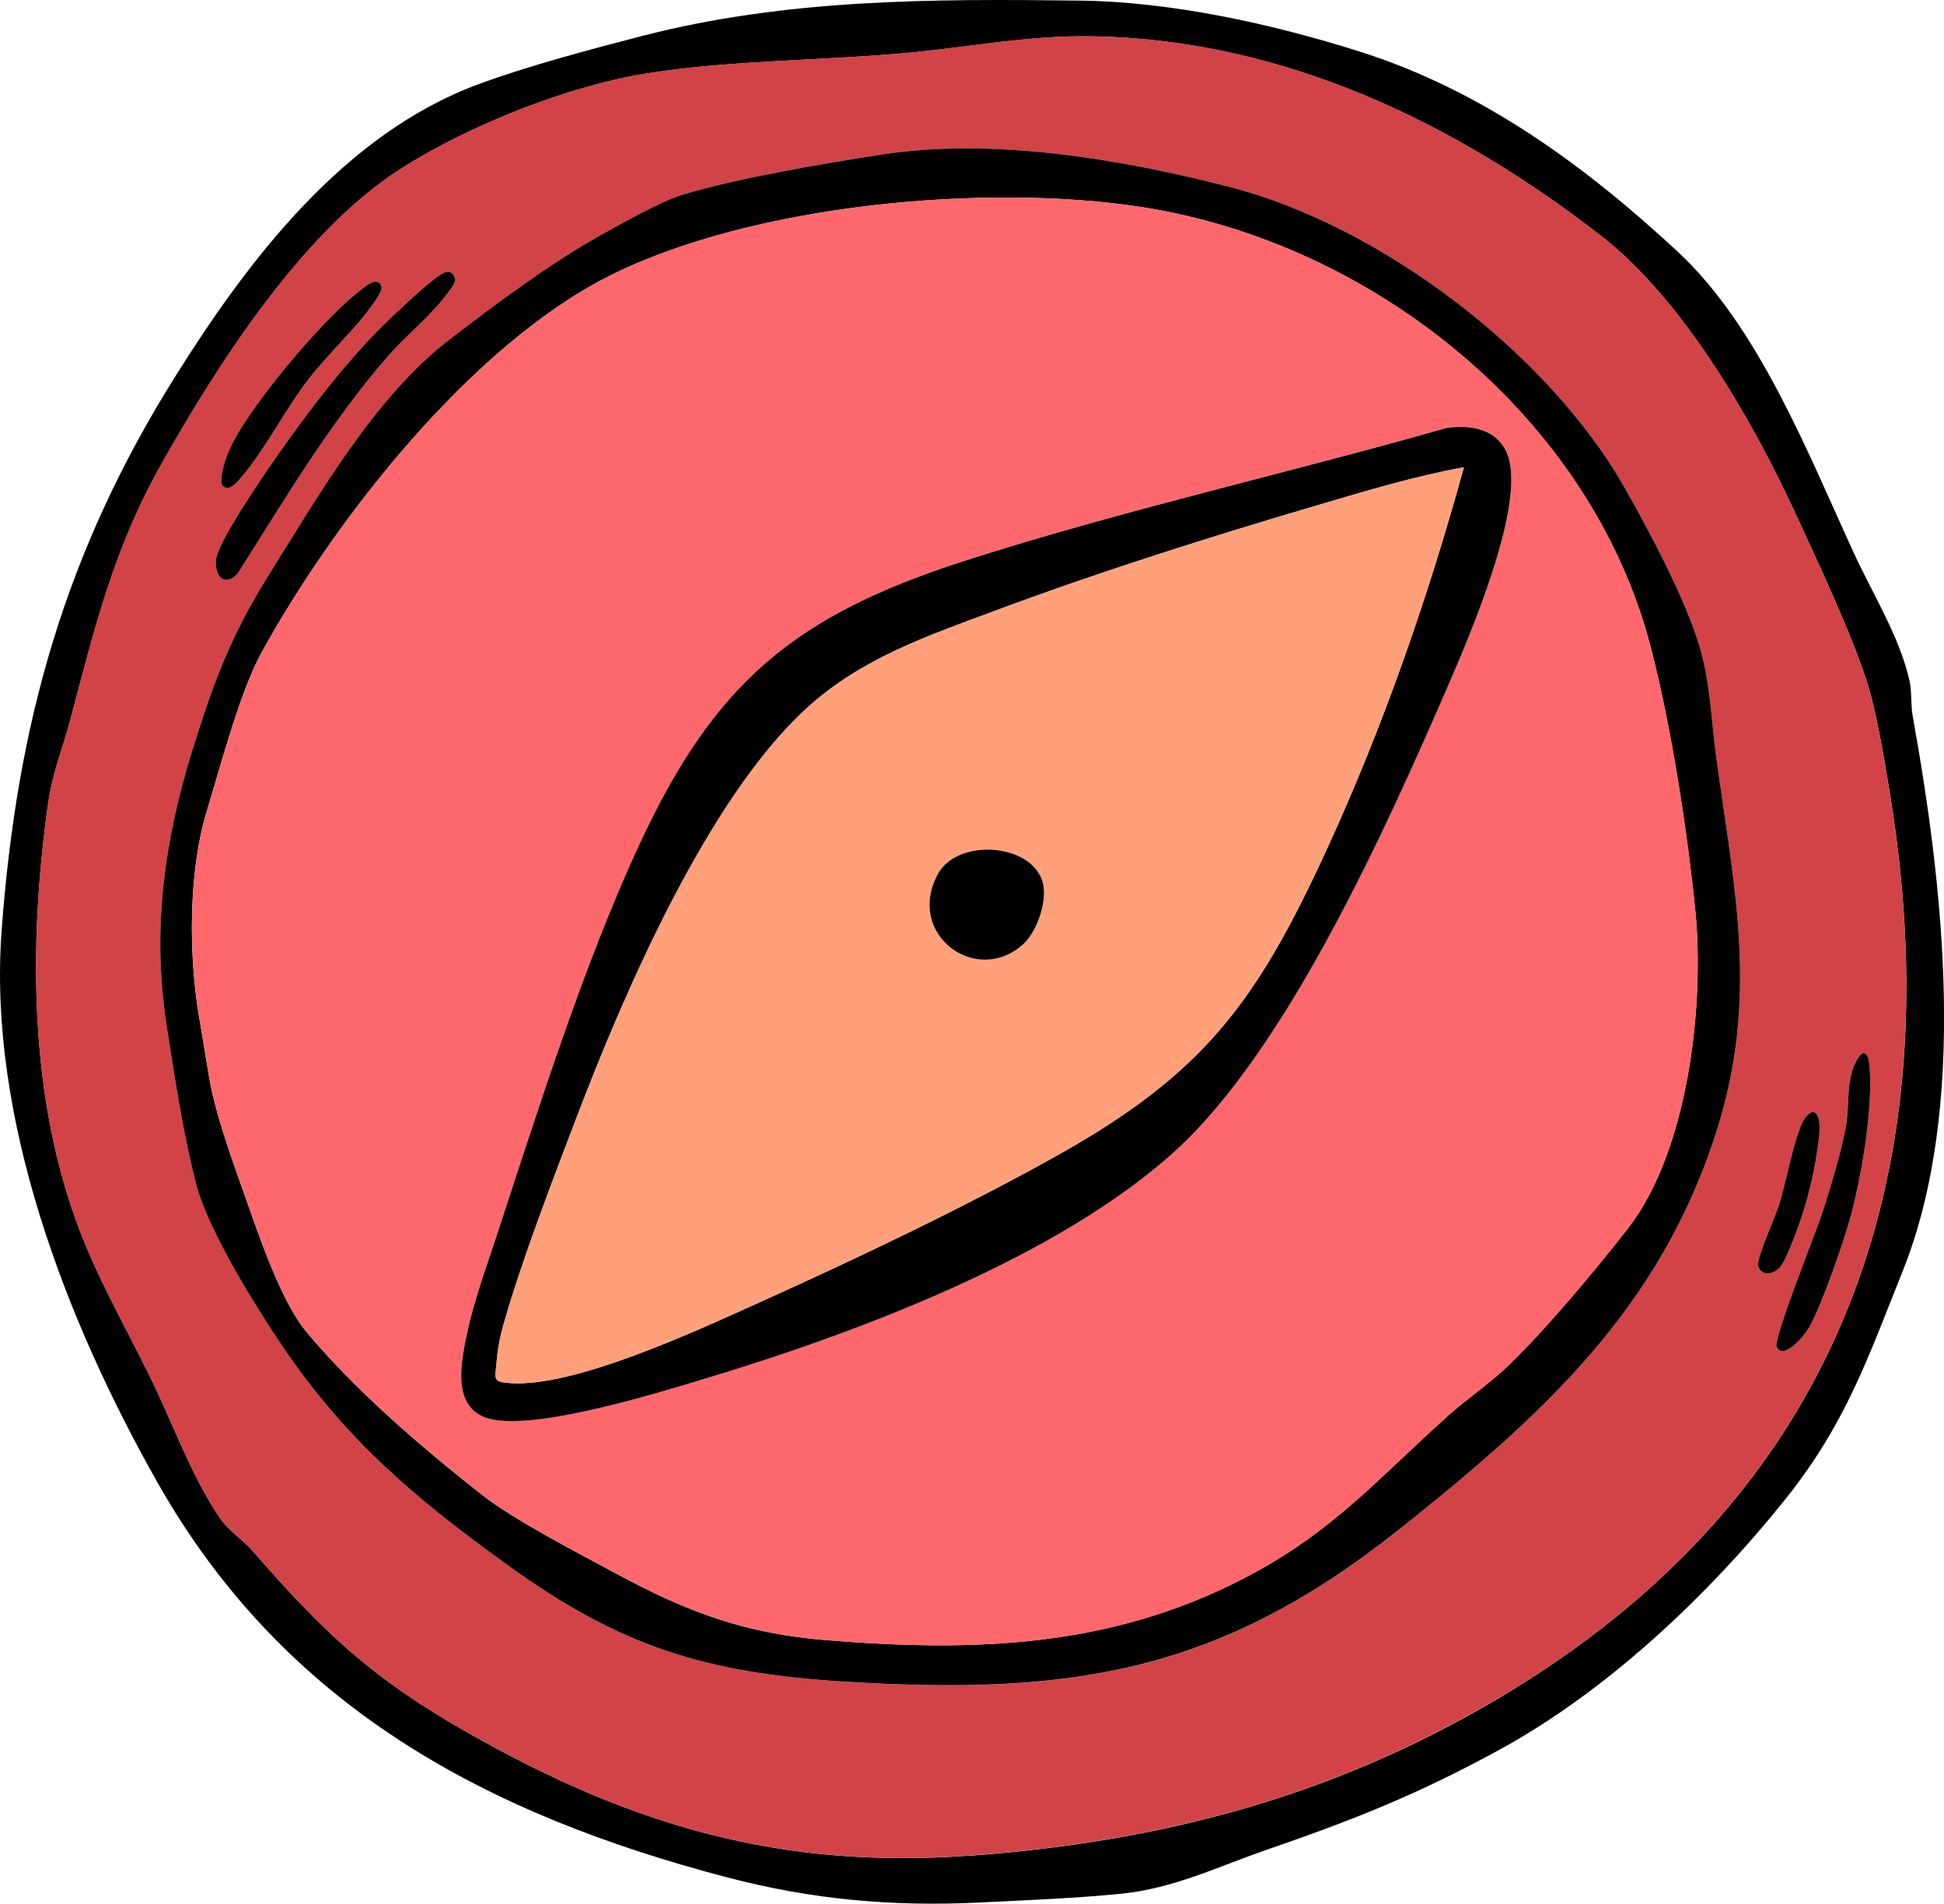
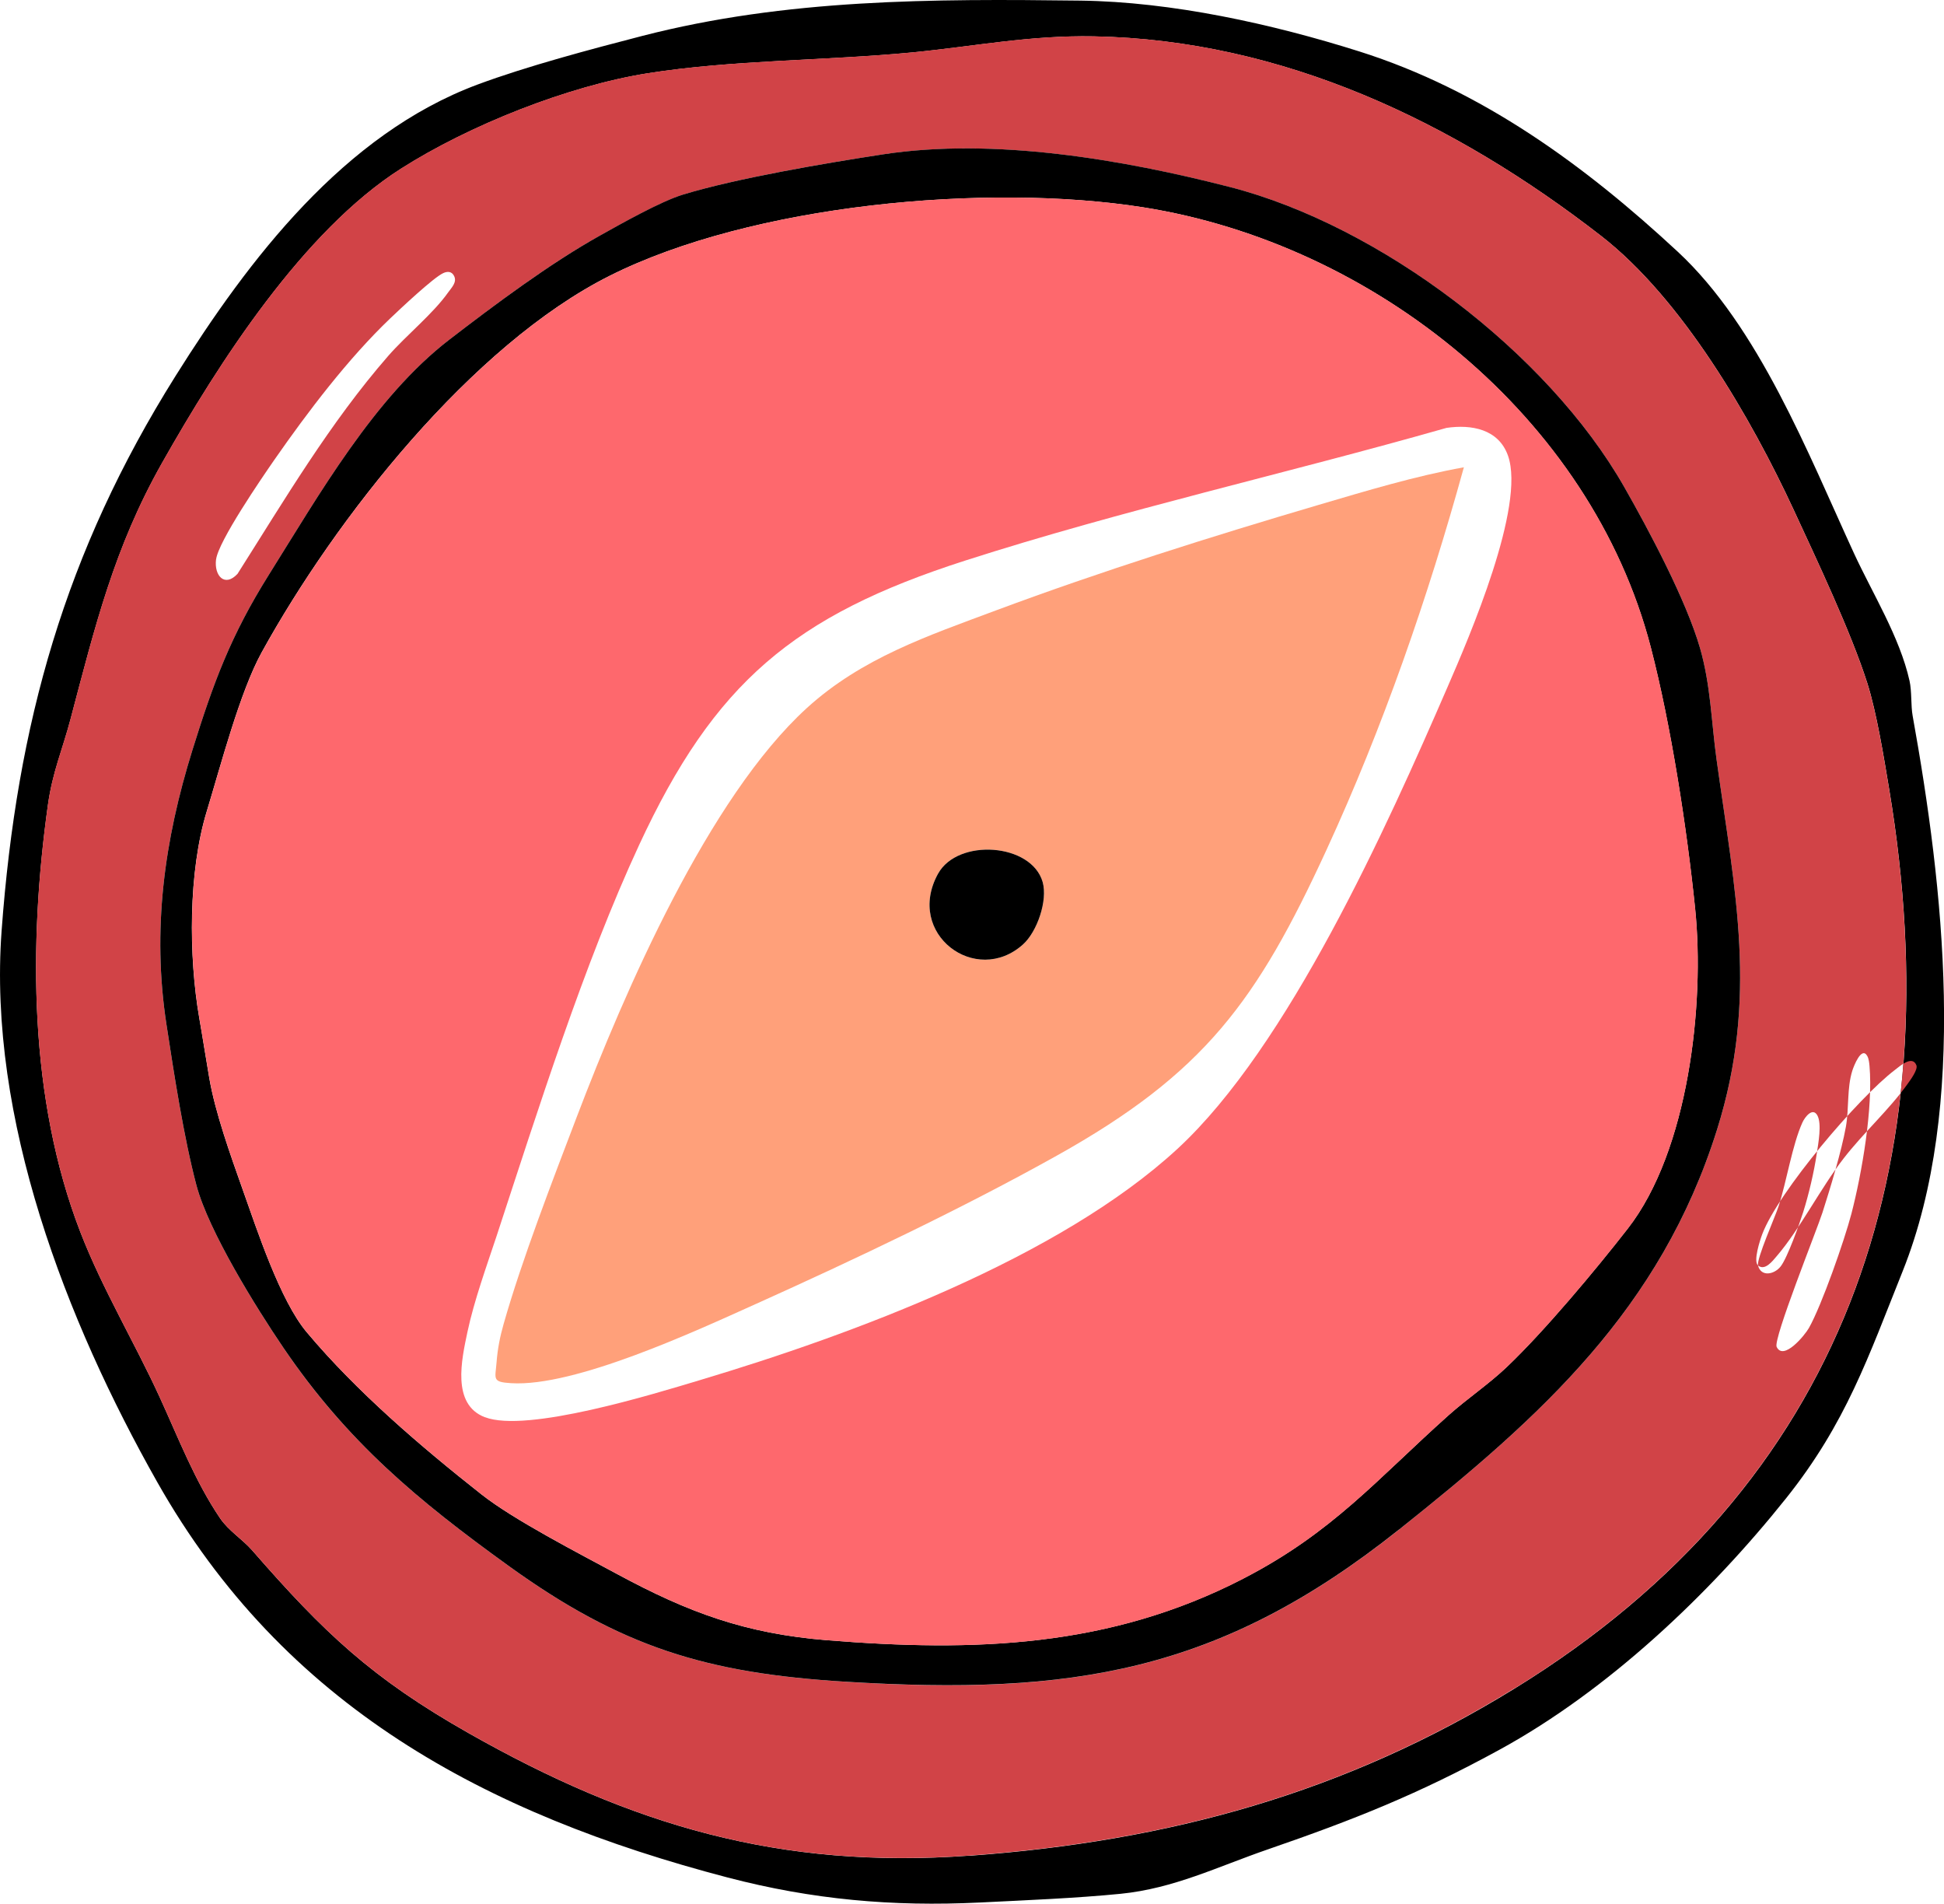
<svg xmlns="http://www.w3.org/2000/svg" id="Layer_1" data-name="Layer 1" viewBox="0 0 445.7 436.36">
  <defs>
    <style>
      .cls-1 {
        fill: #fe686d;
      }

      .cls-2 {
        fill: #d14347;
      }

      .cls-3 {
        fill: #ffa07a;
      }
    </style>
  </defs>
  <path d="M290.62,423.93c19.95-6.88,34.57-12.7,53.18-22.87,24.82-13.56,48.16-35.64,65.76-57.71,13.69-17.19,18.74-32.21,26.66-51.96,15.1-37.7,9.32-88.35,2.29-127.32-.43-2.39-.17-5.57-.71-8.01-2.26-10.09-8.46-19.96-12.75-29.26-10.52-22.84-21.78-51.82-40.39-69.1-21.37-19.84-44.93-37.02-72.98-45.9C291.63,5.47,268.71.41,247.68.14c-33.93-.42-67.41-.42-100.45,8.1-11.79,3.05-26.42,6.93-37.74,11.14-30.63,11.41-52.44,40.02-69.24,66.8C14.9,126.56,3.86,165.89.37,213.33c-3.18,43.03,14.8,89.45,35.66,126.35,29.07,51.4,75.2,76.12,130.81,90.68,19.35,5.06,37.76,6.71,57.77,5.73,10.3-.51,22.17-.99,32.32-2,12.22-1.22,22.26-6.22,33.69-10.16ZM222.39,425.34c-43.57,3.18-77.69-6.94-115.01-28.11-22.12-12.55-33.05-22.92-49.57-41.87-2.23-2.55-5.39-4.47-7.34-7.34-5.76-8.49-9.58-18.43-13.8-27.64-5.77-12.64-13.17-24.84-18.27-38.04-11.77-30.48-11.86-65.91-7.41-97.8,1.06-7.63,3.35-12.71,5.21-19.78,5.6-21.17,9.97-39.21,20.95-58.62,12.99-22.98,32.37-53.21,54.79-67.47,15.63-9.95,38.29-18.97,56.56-21.87,19.46-3.08,40.88-2.87,60.69-4.78,14.38-1.4,26.8-3.95,41.6-3.68,43.34.81,82.7,19.65,116.31,45.75,18.59,14.44,34.37,41.7,44.17,62.84,5.28,11.42,13.11,27.94,16.83,39.6,2.16,6.76,3.83,17.14,5.03,24.33,14.4,86.36-9.9,159.38-85.89,206.19-38.87,23.94-79.3,34.99-124.83,38.31Z" />
-   <path class="cls-2" d="M347.22,387.03c75.98-46.81,100.29-119.83,85.89-206.19-1.2-7.18-2.87-17.57-5.03-24.33-3.72-11.66-11.54-28.18-16.83-39.6-9.8-21.14-25.58-48.39-44.17-62.84-33.6-26.1-72.96-44.94-116.31-45.75-14.8-.27-27.22,2.28-41.6,3.68-19.81,1.91-41.23,1.7-60.69,4.78-18.27,2.9-40.93,11.92-56.56,21.87-22.42,14.27-41.79,44.49-54.79,67.47-10.98,19.41-15.35,37.45-20.95,58.62-1.86,7.06-4.15,12.15-5.21,19.78-4.45,31.88-4.36,67.31,7.41,97.8,5.1,13.21,12.5,25.4,18.27,38.04,4.22,9.21,8.04,19.15,13.8,27.64,1.95,2.87,5.11,4.79,7.34,7.34,16.52,18.95,27.45,29.32,49.57,41.87,37.32,21.17,71.44,31.29,115.01,28.11,45.53-3.32,85.96-14.36,124.83-38.31ZM428.13,242.09c.34.64.42,1.51.49,2.23.83,9.59-1.71,24.52-4.16,33.94-1.6,6.09-6.76,20.86-9.73,26.14-.98,1.73-5.85,7.6-7.4,4.32-.83-1.76,9.22-26.77,10.51-30.79,1.8-5.62,4.34-13.97,5.37-19.67.75-4.23.2-8.83,1.48-12.87.3-.95,2.12-5.73,3.44-3.3ZM403.07,290.06c-.38-1.5,3.9-11.08,4.7-13.55,1.85-5.7,3.12-14.01,5.46-19.2.6-1.32,2.35-3.54,3.42-1.67,1.09,1.92.22,6.5-.12,8.77-.62,4.21-1.83,9.35-3.11,13.42-.85,2.7-3.64,10.52-5.17,12.46-1.45,1.85-4.5,2.48-5.19-.23ZM51.13,111.44c-1.15-.96.44-5.77.96-7.17,3.67-9.7,21.98-31.22,30.41-37.64,1.09-.83,3.98-3.47,4.93-1.08.4,1-1.37,3.38-2,4.26-4.16,5.84-10.17,11.27-14.7,17.12-5.27,6.81-10.04,16.25-15.34,22.4-.94,1.1-2.7,3.43-4.26,2.12ZM49.54,128.25c.51-4.17,10.49-18.71,13.38-22.88,7.63-10.97,16.94-23.23,26.59-32.43,2.26-2.15,9.81-9.27,12.09-10.33.98-.46,1.96-.43,2.5.63.74,1.46-.57,2.67-1.38,3.82-3.48,4.91-9.54,9.75-13.71,14.52-13.34,15.3-23.72,32.88-34.55,49.95-2.95,3.17-5.39.44-4.93-3.29ZM193.89,385.49c-31.83-1.94-51.41-7.89-77.3-26.57-20.87-15.06-36.92-28.38-51.56-49.9-6.31-9.28-17.19-26.81-19.99-37.31-2.89-10.89-5.14-25.53-6.87-36.84-3.35-21.73-.51-42.2,5.94-62.92,4.85-15.56,8.78-26.23,17.49-40.13,11.5-18.33,24.27-40.78,41.41-53.95,10.53-8.1,23.02-17.45,34.55-23.87,4.94-2.74,13.87-7.79,18.98-9.37,12.35-3.79,32.94-7.27,46.05-9.26,25.33-3.85,54.77,1.18,79.4,7.51,34.39,8.84,72.81,37.91,90.39,68.74,5.75,10.08,14.23,25.99,17.38,36.93,2.45,8.48,2.6,16.91,3.79,25.52,4.23,30.47,9.63,54.63.11,84.89-12.95,41.17-40.29,65.68-72.92,91.67-41.24,32.85-75.12,38.04-126.84,34.87Z" />
+   <path class="cls-2" d="M347.22,387.03c75.98-46.81,100.29-119.83,85.89-206.19-1.2-7.18-2.87-17.57-5.03-24.33-3.72-11.66-11.54-28.18-16.83-39.6-9.8-21.14-25.58-48.39-44.17-62.84-33.6-26.1-72.96-44.94-116.31-45.75-14.8-.27-27.22,2.28-41.6,3.68-19.81,1.91-41.23,1.7-60.69,4.78-18.27,2.9-40.93,11.92-56.56,21.87-22.42,14.27-41.79,44.49-54.79,67.47-10.98,19.41-15.35,37.45-20.95,58.62-1.86,7.06-4.15,12.15-5.21,19.78-4.45,31.88-4.36,67.31,7.41,97.8,5.1,13.21,12.5,25.4,18.27,38.04,4.22,9.21,8.04,19.15,13.8,27.64,1.95,2.87,5.11,4.79,7.34,7.34,16.52,18.95,27.45,29.32,49.57,41.87,37.32,21.17,71.44,31.29,115.01,28.11,45.53-3.32,85.96-14.36,124.83-38.31ZM428.13,242.09c.34.64.42,1.51.49,2.23.83,9.59-1.71,24.52-4.16,33.94-1.6,6.09-6.76,20.86-9.73,26.14-.98,1.73-5.85,7.6-7.4,4.32-.83-1.76,9.22-26.77,10.51-30.79,1.8-5.62,4.34-13.97,5.37-19.67.75-4.23.2-8.83,1.48-12.87.3-.95,2.12-5.73,3.44-3.3ZM403.07,290.06c-.38-1.5,3.9-11.08,4.7-13.55,1.85-5.7,3.12-14.01,5.46-19.2.6-1.32,2.35-3.54,3.42-1.67,1.09,1.92.22,6.5-.12,8.77-.62,4.21-1.83,9.35-3.11,13.42-.85,2.7-3.64,10.52-5.17,12.46-1.45,1.85-4.5,2.48-5.19-.23Zc-1.15-.96.44-5.77.96-7.17,3.67-9.7,21.98-31.22,30.41-37.64,1.09-.83,3.98-3.47,4.93-1.08.4,1-1.37,3.38-2,4.26-4.16,5.84-10.17,11.27-14.7,17.12-5.27,6.81-10.04,16.25-15.34,22.4-.94,1.1-2.7,3.43-4.26,2.12ZM49.54,128.25c.51-4.17,10.49-18.71,13.38-22.88,7.63-10.97,16.94-23.23,26.59-32.43,2.26-2.15,9.81-9.27,12.09-10.33.98-.46,1.96-.43,2.5.63.74,1.46-.57,2.67-1.38,3.82-3.48,4.91-9.54,9.75-13.71,14.52-13.34,15.3-23.72,32.88-34.55,49.95-2.95,3.17-5.39.44-4.93-3.29ZM193.89,385.49c-31.83-1.94-51.41-7.89-77.3-26.57-20.87-15.06-36.92-28.38-51.56-49.9-6.31-9.28-17.19-26.81-19.99-37.31-2.89-10.89-5.14-25.53-6.87-36.84-3.35-21.73-.51-42.2,5.94-62.92,4.85-15.56,8.78-26.23,17.49-40.13,11.5-18.33,24.27-40.78,41.41-53.95,10.53-8.1,23.02-17.45,34.55-23.87,4.94-2.74,13.87-7.79,18.98-9.37,12.35-3.79,32.94-7.27,46.05-9.26,25.33-3.85,54.77,1.18,79.4,7.51,34.39,8.84,72.81,37.91,90.39,68.74,5.75,10.08,14.23,25.99,17.38,36.93,2.45,8.48,2.6,16.91,3.79,25.52,4.23,30.47,9.63,54.63.11,84.89-12.95,41.17-40.29,65.68-72.92,91.67-41.24,32.85-75.12,38.04-126.84,34.87Z" />
  <path d="M320.74,350.62c32.64-25.99,59.97-50.5,72.92-91.67,9.52-30.26,4.12-54.42-.11-84.89-1.19-8.61-1.34-17.04-3.79-25.52-3.16-10.93-11.63-26.85-17.38-36.93-17.58-30.83-56-59.9-90.39-68.74-24.63-6.33-54.07-11.36-79.4-7.51-13.1,2-33.7,5.48-46.05,9.26-5.11,1.57-14.04,6.62-18.98,9.37-11.52,6.43-24.02,15.77-34.55,23.87-17.14,13.17-29.91,35.62-41.41,53.95-8.7,13.9-12.64,24.57-17.49,40.13-6.45,20.72-9.29,41.19-5.94,62.92,1.73,11.31,3.98,25.94,6.87,36.84,2.8,10.51,13.68,28.03,19.99,37.31,14.65,21.52,30.69,34.85,51.56,49.9,25.89,18.68,45.47,24.63,77.3,26.57,51.73,3.16,85.61-2.02,126.84-34.87ZM189.64,375.97c-18.76-1.52-31.82-6.35-48.19-15.19-8.75-4.73-23.66-12.39-31.07-18.24-13.93-10.98-28.63-23.55-40.06-37.17-6.14-7.32-11.39-23.46-14.76-32.92-2.72-7.67-6.22-17.44-7.58-25.33-.79-4.56-1.49-9.2-2.29-13.72-2.47-14.25-2.53-33.57,1.71-47.43,3.19-10.43,7.58-27.35,12.6-36.45,16.9-30.66,48.1-70.4,79.77-86.3,32.6-16.36,86.41-21.38,122.38-15.69,52.78,8.36,102.54,47.91,116.31,100.81,4.64,17.84,8.3,41.55,10.18,59.97,2.23,21.88-1.52,55.44-15.44,73.3-7.38,9.48-19.13,23.53-27.7,31.69-4.19,3.99-9.05,7.23-13.37,11.08-16.48,14.72-26.57,26.89-47.14,37.49-30.64,15.8-61.65,16.82-95.37,14.09Z" />
  <path class="cls-1" d="M285.01,361.87c20.57-10.6,30.66-22.77,47.14-37.49,4.32-3.85,9.18-7.09,13.37-11.08,8.58-8.16,20.32-22.21,27.7-31.69,13.91-17.87,17.66-51.43,15.44-73.3-1.88-18.42-5.54-42.13-10.18-59.97-13.77-52.9-63.53-92.45-116.31-100.81-35.97-5.69-89.78-.68-122.38,15.69-31.67,15.9-62.87,55.64-79.77,86.3-5.02,9.1-9.42,26.02-12.6,36.45-4.24,13.86-4.18,33.18-1.71,47.43.79,4.52,1.5,9.15,2.29,13.72,1.35,7.89,4.86,17.66,7.58,25.33,3.36,9.46,8.61,25.61,14.76,32.92,11.43,13.62,26.13,26.19,40.06,37.17,7.41,5.85,22.33,13.51,31.07,18.24,16.36,8.84,29.42,13.67,48.19,15.19,33.72,2.73,64.73,1.7,95.37-14.09ZM111.16,324.85c-7.67-2.95-5.32-13.23-3.99-19.54,1.52-7.15,4.38-15.04,6.7-22.04,9.5-28.91,19.95-62.15,32.65-89.56,17.25-37.21,35.51-52.6,74.72-65.2,36.14-11.61,73.86-20.01,110.4-30.43,5.72-.84,11.95.27,14.1,6.38,4.05,11.54-8.83,41.44-13.84,52.96-13.92,32.1-36.53,82.46-61.94,105.91-27.1,24.99-74.33,42.5-109.5,53.02-10.58,3.17-39.72,12.18-49.29,8.49Z" />
-   <path d="M49.54,128.25c.51-4.17,10.49-18.71,13.38-22.88,7.63-10.97,16.94-23.23,26.59-32.43,2.26-2.15,9.81-9.27,12.09-10.33.98-.46,1.96-.43,2.5.63.74,1.46-.57,2.67-1.38,3.82-3.48,4.91-9.54,9.75-13.71,14.52-13.34,15.3-23.72,32.88-34.55,49.95-2.95,3.17-5.39.44-4.93-3.29Z" />
-   <path d="M407.33,308.71c-.83-1.76,9.22-26.77,10.51-30.79,1.8-5.62,4.34-13.97,5.37-19.67.75-4.23.2-8.83,1.48-12.87.3-.95,2.12-5.73,3.44-3.3.34.64.42,1.51.49,2.23.83,9.59-1.71,24.52-4.16,33.94-1.6,6.09-6.76,20.86-9.73,26.14-.98,1.73-5.85,7.6-7.4,4.32Z" />
-   <path d="M51.13,111.44c-1.15-.96.44-5.77.96-7.17,3.67-9.7,21.98-31.22,30.41-37.64,1.09-.83,3.98-3.47,4.93-1.08.4,1-1.37,3.38-2,4.26-4.16,5.84-10.17,11.27-14.7,17.12-5.27,6.81-10.04,16.25-15.34,22.4-.94,1.1-2.7,3.43-4.26,2.12Z" />
-   <path d="M403.07,290.06c-.38-1.5,3.9-11.08,4.7-13.55,1.85-5.7,3.12-14.01,5.46-19.2.6-1.32,2.35-3.54,3.42-1.67,1.09,1.92.22,6.5-.12,8.77-.62,4.21-1.83,9.35-3.11,13.42-.85,2.7-3.64,10.52-5.17,12.46-1.45,1.85-4.5,2.48-5.19-.23Z" />
-   <path d="M160.45,316.37c35.17-10.52,82.39-28.03,109.5-53.02,25.41-23.45,48.02-73.82,61.94-105.91,5.01-11.53,17.89-41.43,13.84-52.96-2.15-6.11-8.38-7.22-14.1-6.38-36.54,10.42-74.26,18.83-110.4,30.43-39.21,12.6-57.47,27.99-74.72,65.2-12.7,27.4-23.15,60.65-32.65,89.56-2.31,7-5.18,14.9-6.7,22.04-1.33,6.3-3.68,16.58,3.99,19.54,9.57,3.69,38.71-5.32,49.29-8.49ZM117.18,317.05c-4.43-.28-3.62-.96-3.32-4.82.23-3.01.78-5.83,1.61-8.73,4.18-14.7,11.27-33.02,16.79-47.52,10.96-28.73,30.17-73.13,52.75-93.7,12.6-11.46,27.71-16.54,43.47-22.41,23.94-8.92,49.35-16.92,73.88-24.15,10.99-3.24,21.99-6.57,33.27-8.61-8.21,29.79-18.56,59.61-31.49,87.69-15.94,34.62-27.93,51.16-61.85,70.1-21.66,12.09-46.27,23.77-68.93,33.97-13.88,6.26-41.55,19.09-56.17,18.18Z" />
  <path class="cls-3" d="M173.35,298.87c22.67-10.21,47.28-21.88,68.93-33.97,33.91-18.93,45.91-35.48,61.85-70.1,12.93-28.08,23.28-57.9,31.49-87.69-11.28,2.04-22.28,5.38-33.27,8.61-24.53,7.23-49.94,15.23-73.88,24.15-15.75,5.88-30.87,10.95-43.47,22.41-22.58,20.57-41.79,64.97-52.75,93.7-5.52,14.5-12.62,32.82-16.79,47.52-.83,2.9-1.38,5.71-1.61,8.73-.3,3.86-1.11,4.55,3.32,4.82,14.62.91,42.29-11.93,56.17-18.18ZM215.07,200.27c4.52-8.2,21.44-7.02,23.98,1.91,1.2,4.23-1.27,11.41-4.52,14.31-10.79,9.67-27.07-2.43-19.46-16.23Z" />
  <path d="M215.07,200.27c4.52-8.2,21.44-7.02,23.98,1.91,1.2,4.23-1.27,11.41-4.52,14.31-10.79,9.67-27.07-2.43-19.46-16.23Z" />
</svg>